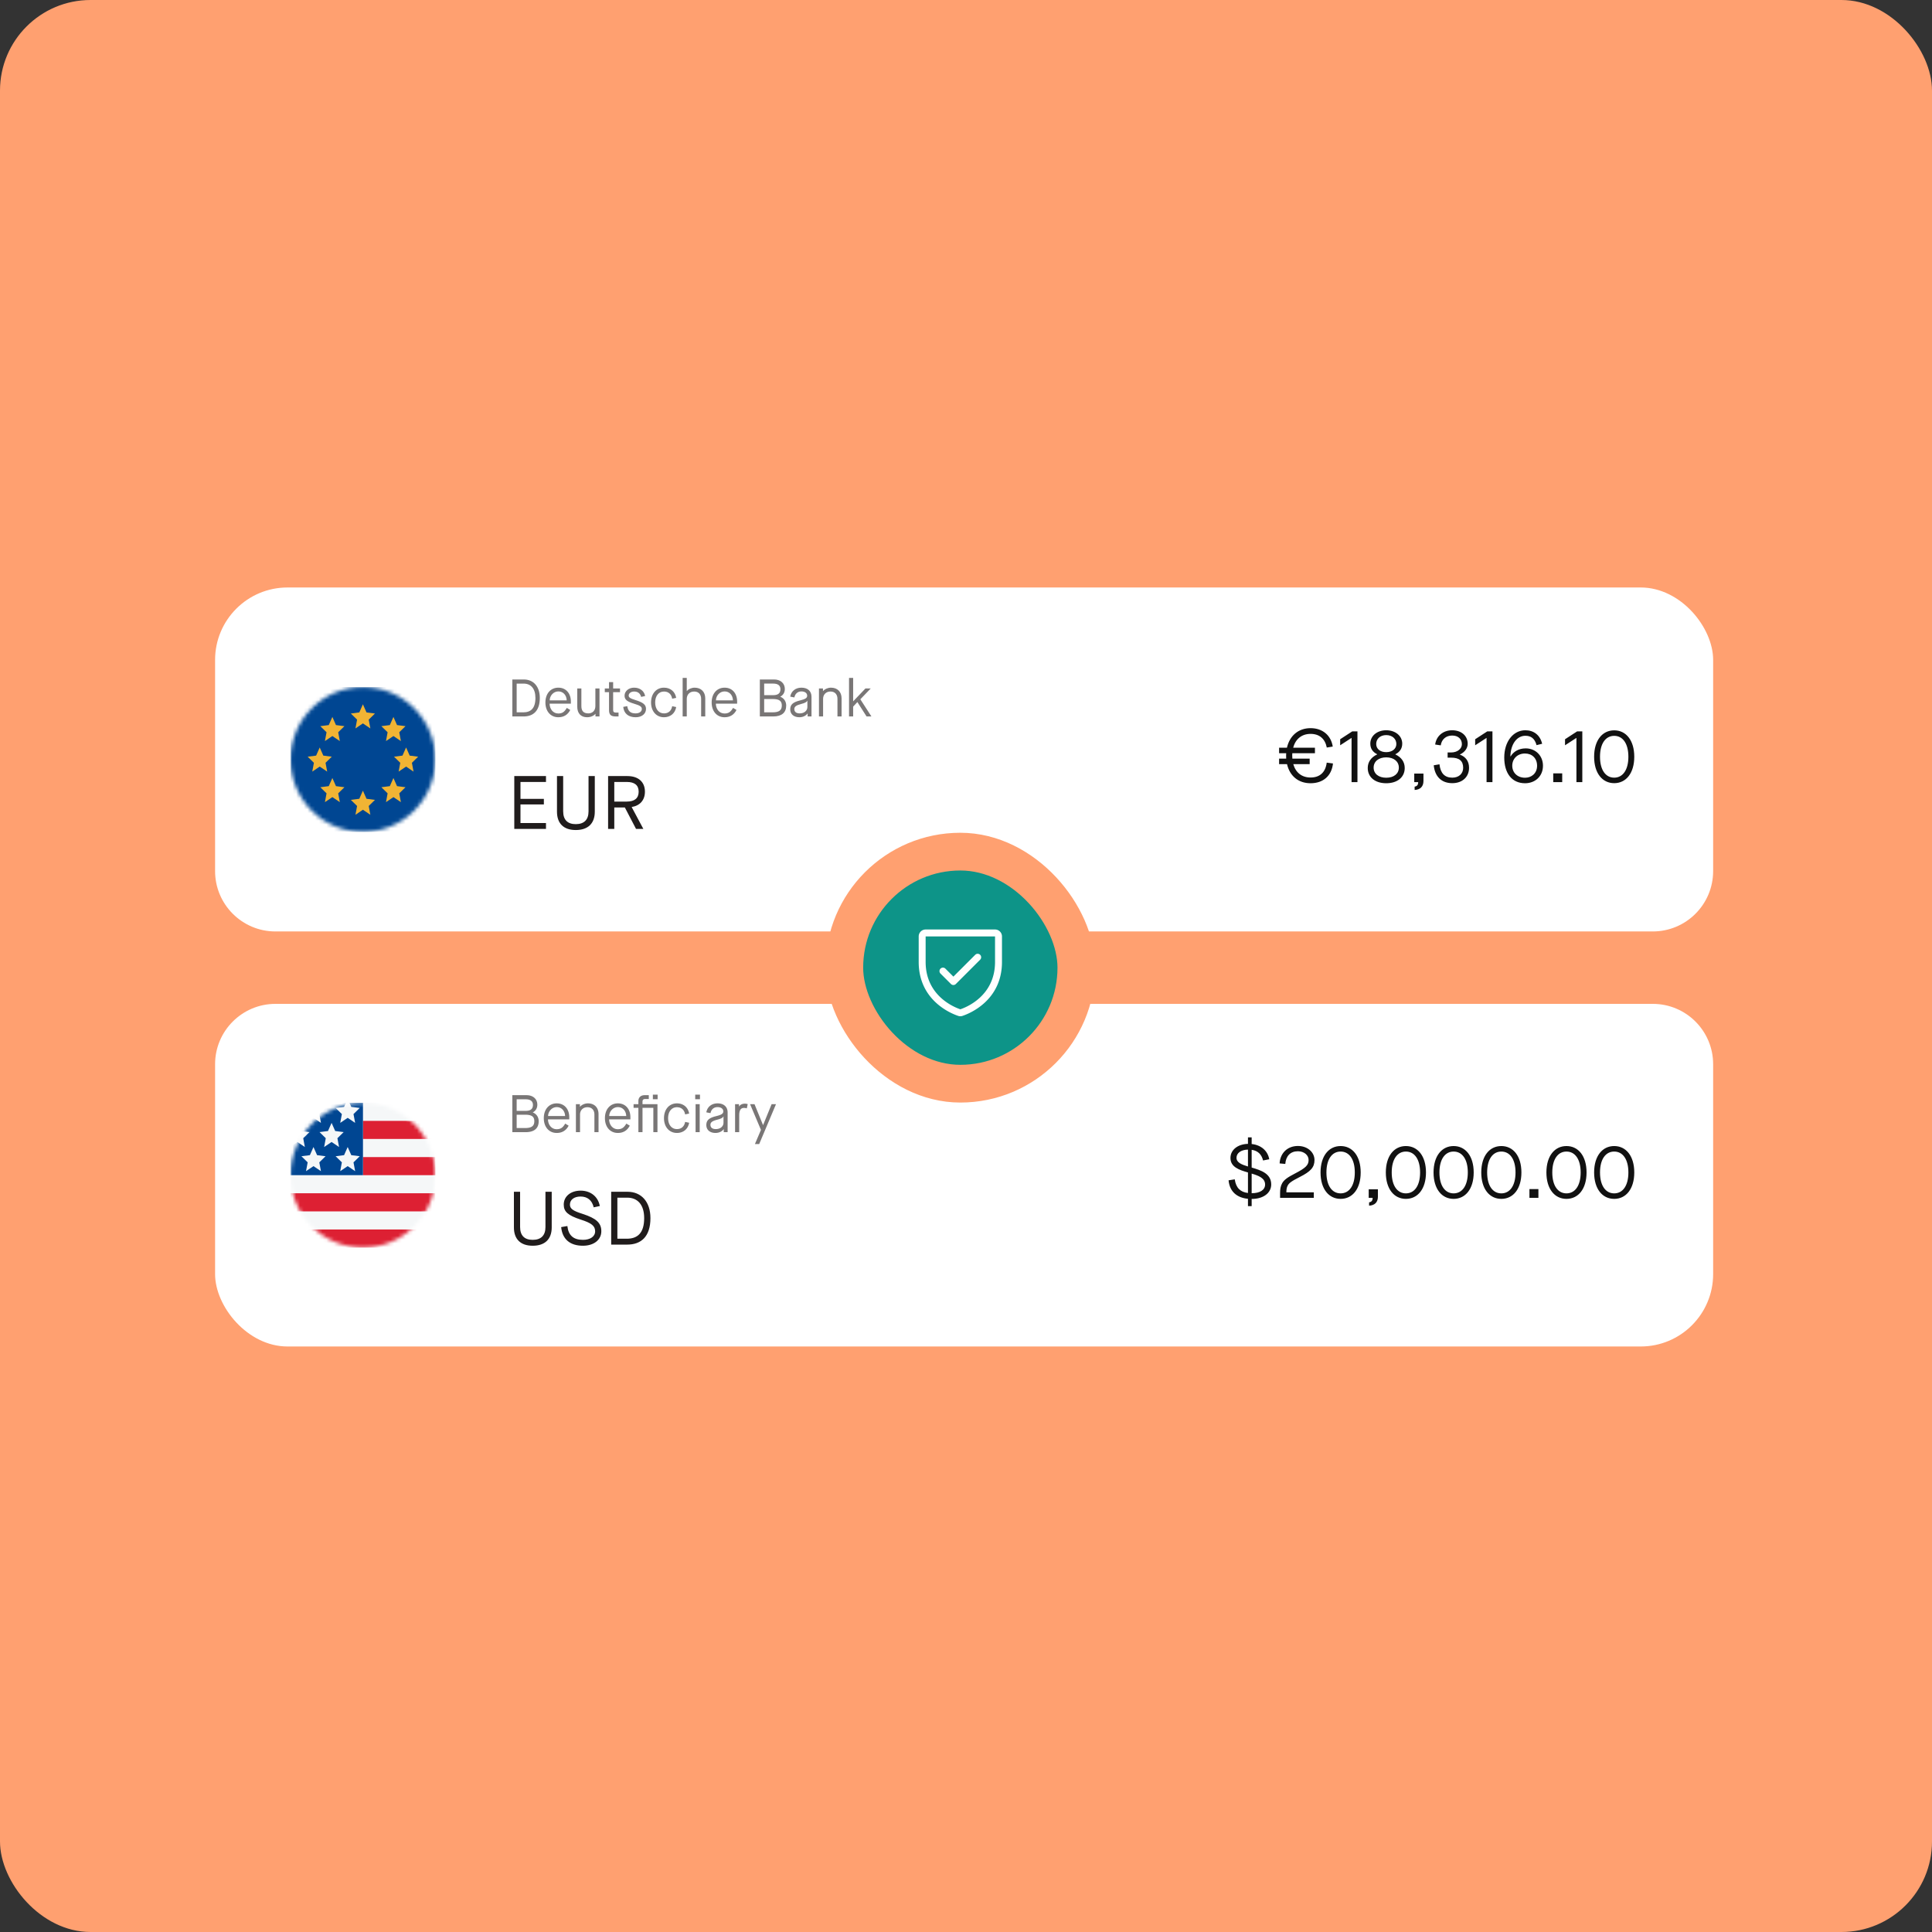
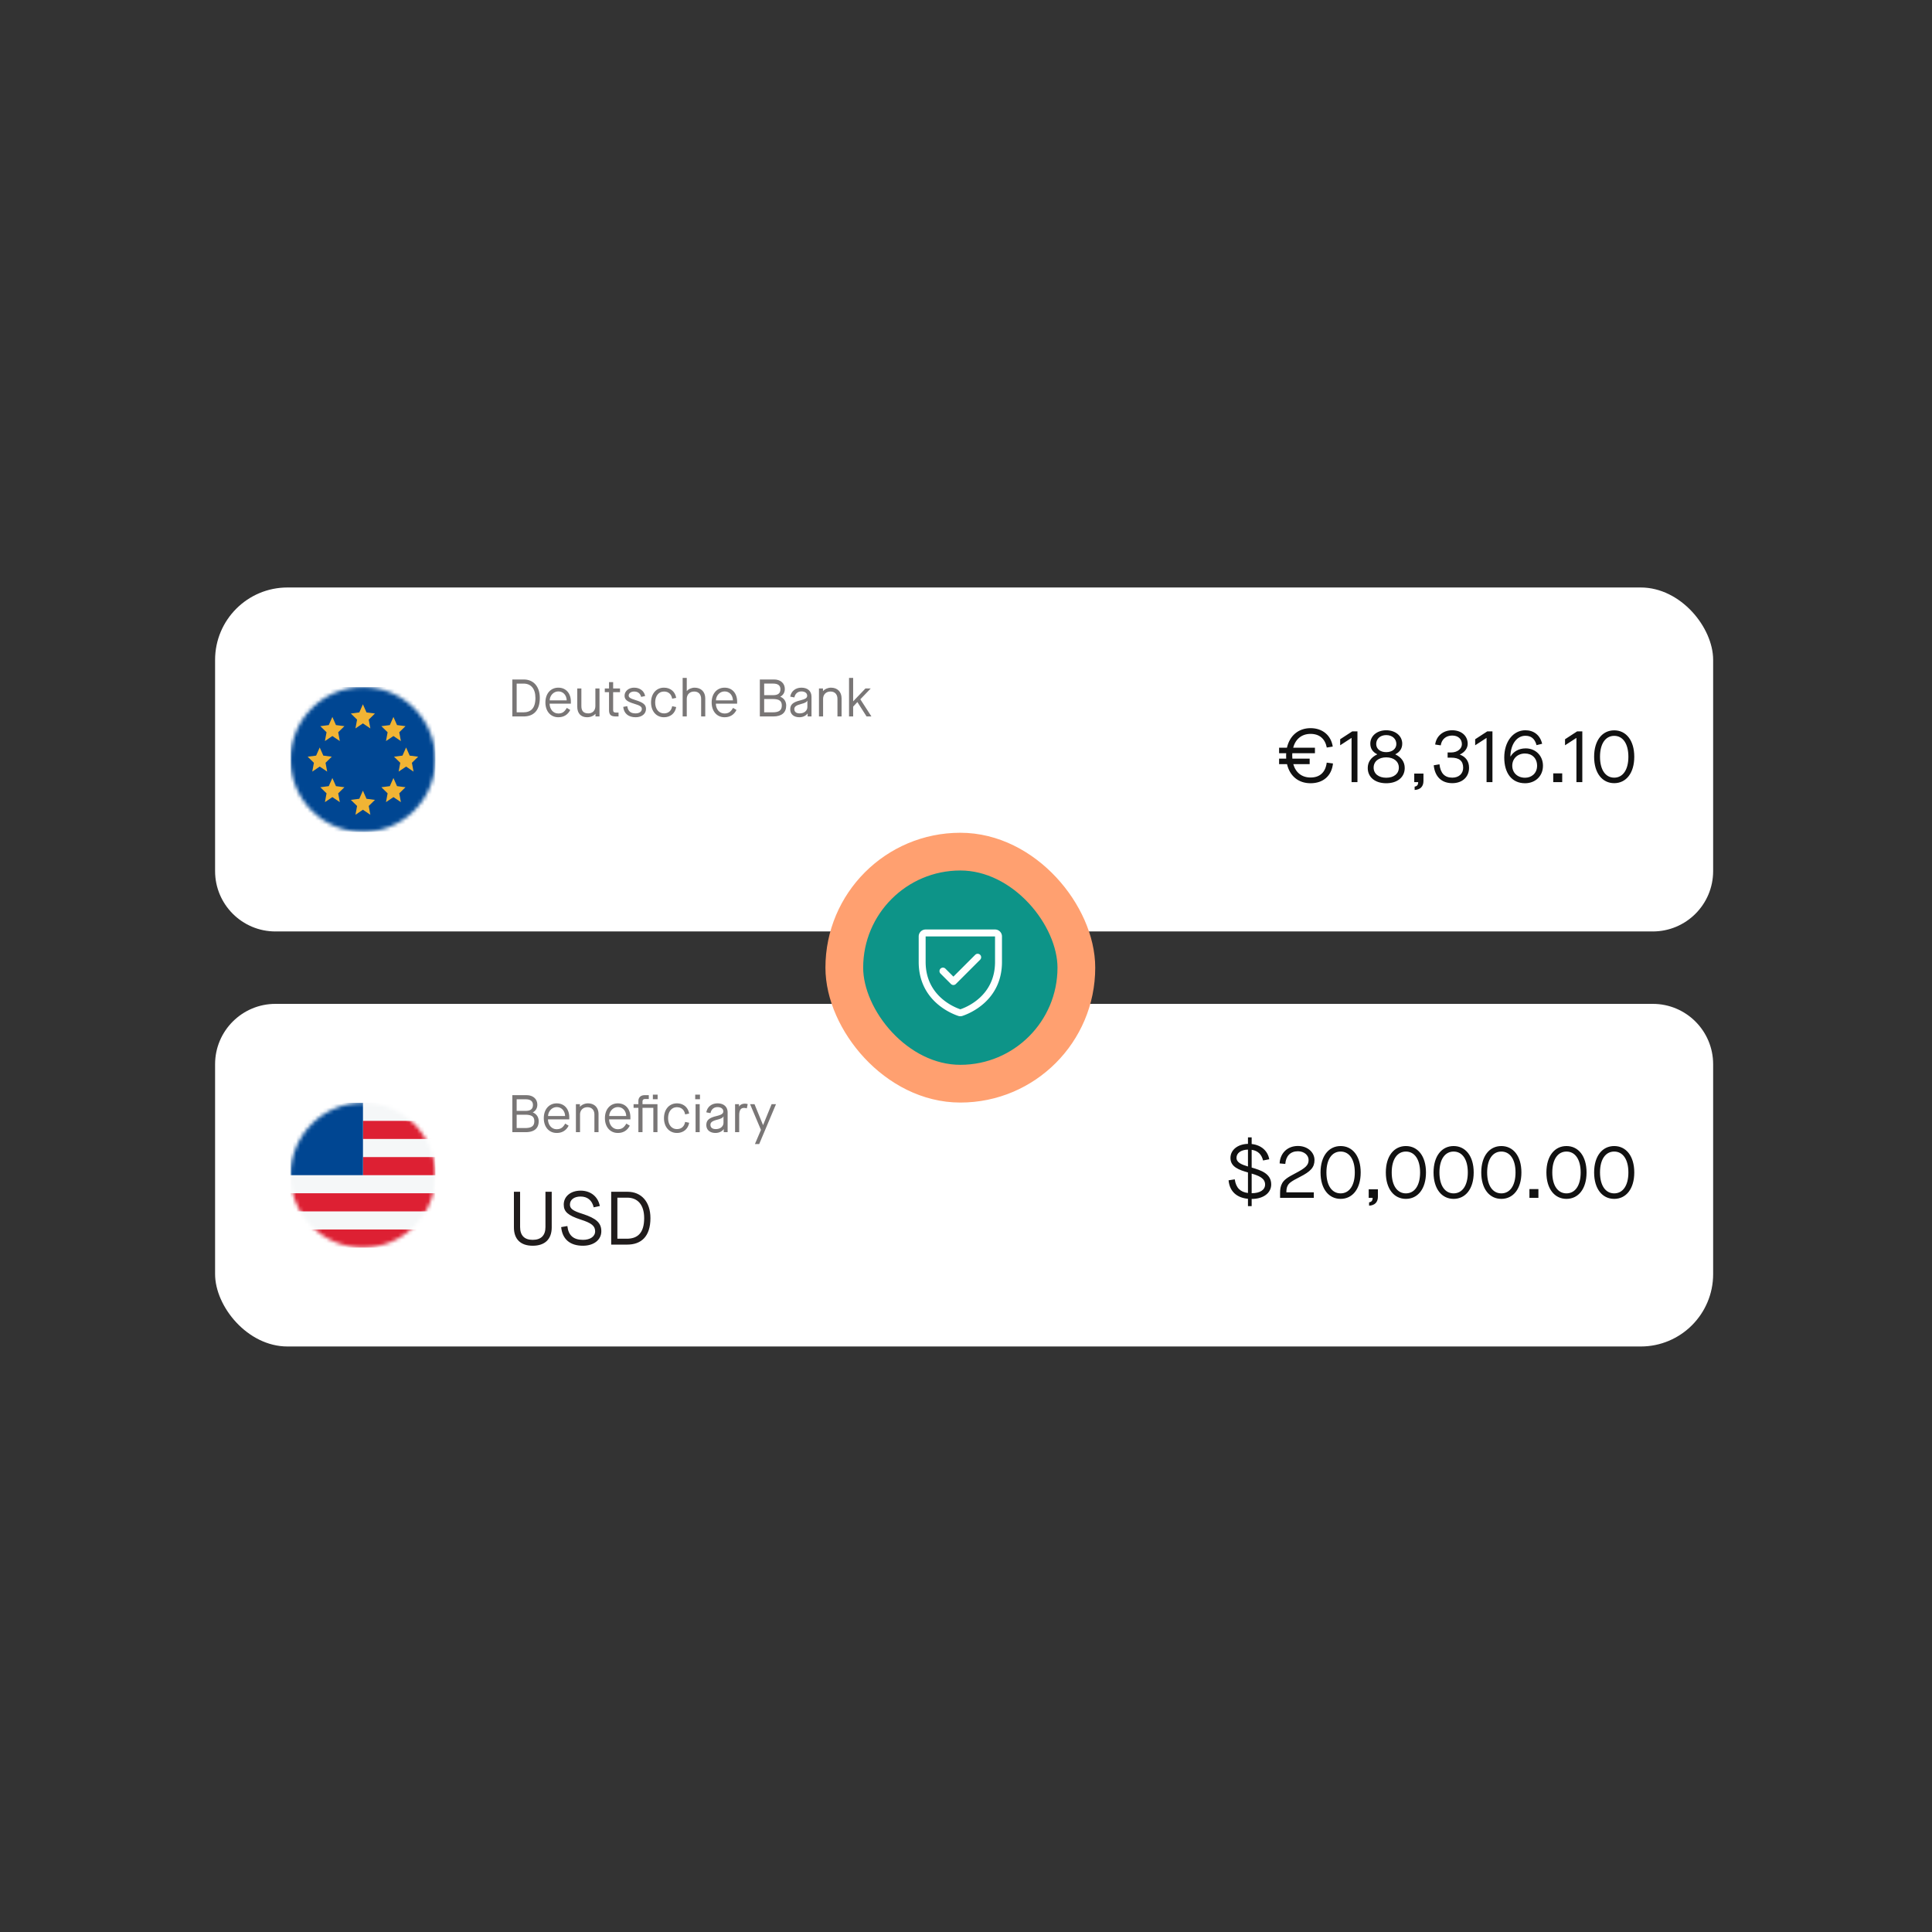
<svg xmlns="http://www.w3.org/2000/svg" fill="none" viewBox="0 0 512 512">
  <rect x="0" y="0" width="512" height="512" fill="#333333" stroke="none" />
  <g clip-path="url(#a)">
-     <rect width="512" height="512" fill="#ffa070" rx="24" />
    <g clip-path="url(#b)">
      <path fill="#fff" d="M57 282.035c0-8.837 7.163-16 16-16h365c8.837 0 16 7.163 16 16v58.797c0 8.837-7.163 16-16 16H73c-8.837 0-16-7.163-16-16z" />
      <mask id="c" width="39" height="39" x="77" y="292" maskUnits="userSpaceOnUse" style="mask-type:alpha">
        <circle cx="96.19" cy="311.434" r="19.19" fill="#d9d9d9" />
      </mask>
      <mask id="d" width="39" height="39" x="77" y="292" maskUnits="userSpaceOnUse" style="mask-type:alpha">
        <circle cx="96.19" cy="311.434" r="19.19" fill="#d9d9d9" />
      </mask>
      <g mask="url(#d)">
        <path fill="#f5f7f8" d="M77 325.826v-33.583h38.381v33.583z" />
        <path fill="#dd2033" d="M96.19 301.84v-4.799h19.19v4.798zM96.19 311.434v-4.798h19.19v4.798zM77 321.029v-4.798h38.381v4.798zM77 330.624v-4.798h38.381v4.798z" />
        <path fill="#004692" d="M77 311.434v-19.19h19.19v19.19z" />
-         <path fill="#f5f7f8" d="m92.139 303.971-.954 2.156-2.245.287 1.656 1.62-.434 2.334 1.977-1.333 1.977 1.333-.435-2.334 1.656-1.62-2.245-.287zM92.139 291.177l-.954 2.157-2.245.287 1.656 1.62-.434 2.333 1.977-1.332 1.977 1.332-.435-2.333 1.656-1.62-2.245-.287zM87.874 297.574l-.953 2.157-2.245.287 1.656 1.619-.434 2.334 1.976-1.333 1.977 1.333-.434-2.334 1.656-1.619-2.245-.287zM83.077 303.971l-.954 2.156-2.245.287 1.656 1.62-.434 2.334 1.977-1.333 1.976 1.333-.434-2.334 1.656-1.62-2.245-.287zM83.077 291.177l-.954 2.157-2.245.287 1.656 1.62-.434 2.333 1.977-1.332 1.976 1.332-.434-2.333 1.656-1.62-2.245-.287zM78.812 297.574l-.953 2.157-2.245.287 1.656 1.619-.435 2.334 1.977-1.333 1.977 1.333-.434-2.334 1.655-1.619-2.245-.287z" />
      </g>
      <path fill="#201c1c" fill-opacity=".6" d="M139.317 300.035h-3.542v-9.8h3.766c1.722 0 2.856 1.008 2.856 2.534 0 .882-.42 1.61-1.19 2.016v.028c.98.392 1.554 1.246 1.554 2.324 0 1.89-1.19 2.898-3.444 2.898m-2.394-8.708v3.066h2.408c1.274 0 1.904-.518 1.904-1.568 0-.98-.644-1.498-1.904-1.498zm0 4.088v3.528h2.24c1.708 0 2.436-.546 2.436-1.806 0-1.218-.686-1.722-2.408-1.722zm10.621 4.83c-2.058 0-3.43-1.582-3.43-3.92s1.386-3.92 3.43-3.92c2.002 0 3.318 1.484 3.318 3.682v.56h-5.642c.028 1.414.924 2.604 2.296 2.604 1.05 0 1.638-.392 2.268-1.484l.91.546c-.644 1.274-1.722 1.932-3.15 1.932m-2.296-4.48h4.508c-.042-1.33-.896-2.366-2.212-2.366-1.288 0-2.268 1.12-2.296 2.366m8.467 4.27h-1.092v-7.42h1.064v.686h.028c.448-.532 1.288-.896 2.086-.896 1.722 0 2.814 1.106 2.814 2.828v4.802h-1.092v-4.662c0-1.204-.7-1.946-1.848-1.946-1.176 0-1.96.798-1.96 1.946zm10.028.21c-2.058 0-3.43-1.582-3.43-3.92s1.386-3.92 3.43-3.92c2.002 0 3.318 1.484 3.318 3.682v.56h-5.642c.028 1.414.924 2.604 2.296 2.604 1.05 0 1.638-.392 2.268-1.484l.91.546c-.644 1.274-1.722 1.932-3.15 1.932m-2.296-4.48h4.508c-.042-1.33-.896-2.366-2.212-2.366-1.288 0-2.268 1.12-2.296 2.366m11.568-4.452v-1.218h1.26v1.218zm-2.744.644v.658h3.962v7.42h-1.092v-6.44h-2.87v6.44h-1.092v-6.44h-1.274v-.98h1.274v-.812c0-.952.616-1.568 1.666-1.568h1.092v1.022h-.966c-.476 0-.7.224-.7.7m9.124 8.288c-2.03 0-3.43-1.582-3.43-3.92s1.4-3.92 3.43-3.92c1.708 0 2.954 1.05 3.234 2.702l-1.064.224c-.21-1.218-1.008-1.904-2.17-1.904-1.4 0-2.338 1.148-2.338 2.898s.938 2.898 2.338 2.898c1.162 0 1.96-.686 2.17-1.904l1.064.224c-.28 1.652-1.526 2.702-3.234 2.702m6.105-8.932h-1.26v-1.218h1.26zm-.07 8.722h-1.092v-7.42h1.092zm4.193.21c-1.498 0-2.436-.812-2.436-2.1 0-1.26.742-1.904 2.604-2.352 1.428-.35 1.89-.658 1.89-1.26 0-.686-.602-1.134-1.526-1.134-.98 0-1.666.602-1.862 1.596l-1.106-.21c.252-1.456 1.414-2.38 2.968-2.38 1.666 0 2.674.924 2.674 2.408v5.222h-1.022v-.784h-.028c-.448.616-1.26.994-2.156.994m.084-1.022c1.19 0 2.03-.714 2.03-1.694v-1.666h-.028c-.154.364-.63.616-1.624.868-1.302.336-1.806.7-1.806 1.344 0 .742.504 1.148 1.428 1.148m6.193.812h-1.092v-7.42h1.036v.616h.028c.28-.462.826-.742 1.54-.742.266 0 .49.042.742.112l-.238 1.134a2.3 2.3 0 0 0-.728-.126c-.854 0-1.288.574-1.288 1.974zm5.302 3.15h-1.134l1.596-3.752-2.884-6.818h1.176l2.254 5.53h.028l2.254-5.53h1.162z" />
      <path fill="#201c1c" d="M141.171 330.133c-3.22 0-4.98-1.74-4.98-4.86v-9.44h1.64v9.32c0 2.26 1.14 3.42 3.34 3.42 2.22 0 3.38-1.18 3.38-3.38v-9.36h1.66v9.44c0 3.12-1.8 4.86-5.04 4.86m13.306 0c-3.42 0-5.46-1.74-5.76-4.94l1.64-.28c.28 2.48 1.6 3.66 4.14 3.66 1.94 0 3.22-.9 3.22-2.26 0-1.42-.94-2.2-3.86-3.12-3.34-1.1-4.46-2.08-4.46-3.96 0-2.18 1.84-3.7 4.48-3.7s4.62 1.58 5.08 4.08l-1.62.34c-.44-1.86-1.66-2.86-3.48-2.86-1.7 0-2.82.84-2.82 2.14 0 1.08.8 1.66 3.36 2.46 3.64 1.18 4.96 2.4 4.96 4.6 0 2.28-1.98 3.84-4.88 3.84m11.735-.3h-4.24v-14h4.36c3.54 0 6.04 2.56 6.04 6.98 0 4.94-2.5 7.02-6.16 7.02m-2.6-12.44v10.88h2.5c2.84 0 4.6-1.5 4.6-5.46 0-3.58-1.76-5.42-4.48-5.42z" />
      <path fill="#111" d="M336.884 313.894c0 2.24-2.06 3.84-5.18 3.84v1.9h-.98v-1.94c-2.92-.28-4.86-1.9-5.14-4.9l1.64-.26c.32 2.28 1.5 3.38 3.5 3.62v-5.44c-2.32-.66-4.64-1.44-4.64-3.84 0-2.18 1.98-3.68 4.64-3.74v-1.72h.98v1.76c2.58.28 4.28 1.86 4.66 4.04l-1.64.32c-.38-1.58-1.34-2.58-3.02-2.82v4.7c2.48.72 5.18 1.6 5.18 4.48m-9.2-7.06c0 1.24 1.36 1.8 3.04 2.3v-4.48c-1.76.04-3.04.86-3.04 2.18m4.02 4.18v5.2c2.24 0 3.56-.9 3.56-2.3 0-1.68-1.66-2.34-3.56-2.9m9.53 3.22c-.24.44-.32.96-.34 1.74h7.28v1.46h-8.94v-1.26c0-1.02.12-1.84.56-2.62.52-.9 1.4-1.54 3.42-2.58 2.78-1.44 3.58-2.2 3.58-3.56 0-1.3-1.2-2.32-2.84-2.32-2 0-3.18 1.28-3.34 3.36l-1.5-.14c.12-2.58 1.94-4.62 4.86-4.62 2.5 0 4.38 1.64 4.38 3.72 0 1.94-1 3.04-3.94 4.52-2.34 1.18-2.86 1.66-3.18 2.3m14.043 3.48c-3.14 0-5.32-2.64-5.32-7s2.18-7 5.32-7 5.32 2.64 5.32 7-2.18 7-5.32 7m0-1.46c2.26 0 3.76-2.02 3.76-5.54s-1.5-5.54-3.76-5.54-3.76 2.02-3.76 5.54 1.5 5.54 3.76 5.54m7.545 3.26v-.88c.66-.12.94-.46.94-1.2h-1.04v-2.26h2.44v1.96c0 1.46-.82 2.3-2.34 2.38m9.757-1.8c-3.14 0-5.32-2.64-5.32-7s2.18-7 5.32-7 5.32 2.64 5.32 7-2.18 7-5.32 7m0-1.46c2.26 0 3.76-2.02 3.76-5.54s-1.5-5.54-3.76-5.54-3.76 2.02-3.76 5.54 1.5 5.54 3.76 5.54m12.646 1.46c-3.14 0-5.32-2.64-5.32-7s2.18-7 5.32-7 5.32 2.64 5.32 7-2.18 7-5.32 7m0-1.46c2.26 0 3.76-2.02 3.76-5.54s-1.5-5.54-3.76-5.54-3.76 2.02-3.76 5.54 1.5 5.54 3.76 5.54m12.645 1.46c-3.14 0-5.32-2.64-5.32-7s2.18-7 5.32-7 5.32 2.64 5.32 7-2.18 7-5.32 7m0-1.46c2.26 0 3.76-2.02 3.76-5.54s-1.5-5.54-3.76-5.54-3.76 2.02-3.76 5.54 1.5 5.54 3.76 5.54m9.825 1.18h-2.38v-2.32h2.38zm7.438.28c-3.14 0-5.32-2.64-5.32-7s2.18-7 5.32-7 5.32 2.64 5.32 7-2.18 7-5.32 7m0-1.46c2.26 0 3.76-2.02 3.76-5.54s-1.5-5.54-3.76-5.54-3.76 2.02-3.76 5.54 1.5 5.54 3.76 5.54m12.646 1.46c-3.14 0-5.32-2.64-5.32-7s2.18-7 5.32-7 5.32 2.64 5.32 7-2.18 7-5.32 7m0-1.46c2.26 0 3.76-2.02 3.76-5.54s-1.5-5.54-3.76-5.54-3.76 2.02-3.76 5.54 1.5 5.54 3.76 5.54" />
      <path fill="#fff" d="M57 171.69c0-8.836 7.163-16 16-16h365c8.837 0 16 7.164 16 16v59.154c0 8.837-7.163 16.001-16 16.001H73c-8.837 0-16-7.164-16-16z" />
      <mask id="e" width="39" height="39" x="77" y="182" maskUnits="userSpaceOnUse" style="mask-type:alpha">
        <circle cx="96.19" cy="201.267" r="19.19" fill="#d9d9d9" transform="rotate(-90 96.19 201.267)" />
      </mask>
      <g mask="url(#e)">
        <path fill="#004692" d="M77 182.077h38.381v38.381H77z" />
        <path fill="#f1b434" d="m96.173 186.644-.954 2.156-2.245.287 1.656 1.62-.434 2.334 1.977-1.333 1.977 1.333-.435-2.334 1.656-1.62-2.245-.287zM88.081 189.996l-.953 2.156-2.245.287 1.656 1.62-.435 2.333 1.977-1.332 1.977 1.332-.434-2.333 1.655-1.62-2.245-.287zM84.73 198.087l-.954 2.157-2.245.287 1.656 1.619-.434 2.334 1.977-1.333 1.976 1.333-.434-2.334 1.656-1.619-2.245-.287zM88.081 206.179l-.953 2.156-2.245.287 1.656 1.62-.435 2.333 1.977-1.332 1.977 1.332-.434-2.333 1.655-1.62-2.245-.287zM96.173 209.53l-.954 2.157-2.245.287 1.656 1.619-.434 2.334 1.977-1.333 1.977 1.333-.435-2.334 1.656-1.619-2.245-.287zM104.264 206.179l-.953 2.156-2.245.287 1.655 1.62-.434 2.333 1.977-1.332 1.977 1.332-.435-2.333 1.656-1.62-2.245-.287zM107.616 198.087l-.954 2.157-2.245.287 1.656 1.619-.434 2.334 1.977-1.333 1.976 1.333-.434-2.334 1.656-1.619-2.245-.287zM104.264 189.996l-.953 2.156-2.245.287 1.655 1.62-.434 2.333 1.977-1.332 1.977 1.332-.435-2.333 1.656-1.62-2.245-.287z" />
      </g>
      <path fill="#201c1c" fill-opacity=".6" d="M138.743 189.869h-2.968v-9.8h3.052c2.478 0 4.228 1.792 4.228 4.886 0 3.458-1.75 4.914-4.312 4.914m-1.82-8.708v7.616h1.75c1.988 0 3.22-1.05 3.22-3.822 0-2.506-1.232-3.794-3.136-3.794zm11.045 8.918c-2.058 0-3.43-1.582-3.43-3.92s1.386-3.92 3.43-3.92c2.002 0 3.318 1.484 3.318 3.682v.56h-5.642c.028 1.414.924 2.604 2.296 2.604 1.05 0 1.638-.392 2.268-1.484l.91.546c-.644 1.274-1.722 1.932-3.15 1.932m-2.296-4.48h4.508c-.042-1.33-.896-2.366-2.212-2.366-1.288 0-2.268 1.12-2.296 2.366m9.923 4.48c-1.652 0-2.618-1.022-2.618-2.814v-4.816h1.092v4.662c0 1.316.588 1.946 1.848 1.946 1.134 0 1.862-.784 1.862-1.946v-4.662h1.092v7.42h-1.064v-.686h-.028c-.462.546-1.288.896-2.184.896m8.714-7.63v.98h-1.82v4.746c0 .476.196.672.812.672h.616v1.022h-.7c-1.344 0-1.82-.448-1.82-1.708v-4.732h-1.12v-.98h1.12v-1.68h1.092v1.68zm4.143 7.63c-1.918 0-3.122-.994-3.29-2.744l1.064-.196c.224 1.358.868 1.918 2.226 1.918 1.008 0 1.638-.504 1.638-1.176 0-.588-.448-.91-2.044-1.386-1.862-.56-2.534-1.092-2.534-2.128 0-1.176 1.078-2.128 2.52-2.128 1.554 0 2.66.854 2.94 2.212l-1.064.238c-.252-.938-.868-1.428-1.876-1.428-.826 0-1.428.49-1.428 1.064 0 .518.448.784 1.806 1.204 2.072.644 2.786 1.232 2.786 2.352 0 1.274-1.092 2.198-2.744 2.198m7.511 0c-2.03 0-3.43-1.582-3.43-3.92s1.4-3.92 3.43-3.92c1.708 0 2.954 1.05 3.234 2.702l-1.064.224c-.21-1.218-1.008-1.904-2.17-1.904-1.4 0-2.338 1.148-2.338 2.898s.938 2.898 2.338 2.898c1.162 0 1.96-.686 2.17-1.904l1.064.224c-.28 1.652-1.526 2.702-3.234 2.702m6.035-.21h-1.092v-10.22h1.092v3.486h.028c.42-.532 1.26-.896 2.058-.896 1.708 0 2.814 1.106 2.814 2.828v4.802h-1.092v-4.662c0-1.204-.7-1.946-1.848-1.946-1.176 0-1.96.798-1.96 1.946zm10.027.21c-2.058 0-3.43-1.582-3.43-3.92s1.386-3.92 3.43-3.92c2.002 0 3.318 1.484 3.318 3.682v.56h-5.642c.028 1.414.924 2.604 2.296 2.604 1.05 0 1.638-.392 2.268-1.484l.91.546c-.644 1.274-1.722 1.932-3.15 1.932m-2.296-4.48h4.508c-.042-1.33-.896-2.366-2.212-2.366-1.288 0-2.268 1.12-2.296 2.366m15.175 4.27h-3.542v-9.8h3.766c1.722 0 2.856 1.008 2.856 2.534 0 .882-.42 1.61-1.19 2.016v.028c.98.392 1.554 1.246 1.554 2.324 0 1.89-1.19 2.898-3.444 2.898m-2.394-8.708v3.066h2.408c1.274 0 1.904-.518 1.904-1.568 0-.98-.644-1.498-1.904-1.498zm0 4.088v3.528h2.24c1.708 0 2.436-.546 2.436-1.806 0-1.218-.686-1.722-2.408-1.722zm9.34 4.83c-1.498 0-2.436-.812-2.436-2.1 0-1.26.742-1.904 2.604-2.352 1.428-.35 1.89-.658 1.89-1.26 0-.686-.602-1.134-1.526-1.134-.98 0-1.666.602-1.862 1.596l-1.106-.21c.252-1.456 1.414-2.38 2.968-2.38 1.666 0 2.674.924 2.674 2.408v5.222h-1.022v-.784h-.028c-.448.616-1.26.994-2.156.994m.084-1.022c1.19 0 2.03-.714 2.03-1.694v-1.666h-.028c-.154.364-.63.616-1.624.868-1.302.336-1.806.7-1.806 1.344 0 .742.504 1.148 1.428 1.148m6.193.812h-1.092v-7.42h1.064v.686h.028c.448-.532 1.288-.896 2.086-.896 1.722 0 2.814 1.106 2.814 2.828v4.802h-1.092v-4.662c0-1.204-.7-1.946-1.848-1.946-1.176 0-1.96.798-1.96 1.946zm7.969 0h-1.092v-10.22h1.092v6.188h.028l3.234-3.388h1.4l-2.758 2.87 2.94 4.55h-1.288l-2.422-3.794h-.028l-1.106 1.19z" />
-       <path fill="#201c1c" d="M144.691 219.666h-8.4v-14h8.4v1.56h-6.76v4.48h6.2v1.48h-6.2v4.92h6.76zm7.895.3c-3.22 0-4.98-1.74-4.98-4.86v-9.44h1.64v9.32c0 2.26 1.14 3.42 3.34 3.42 2.22 0 3.38-1.18 3.38-3.38v-9.36h1.66v9.44c0 3.12-1.8 4.86-5.04 4.86m14.826-6.1v.04l3.08 5.76h-1.94l-2.96-5.68h-2.8v5.68h-1.64v-14h5.1c2.92 0 4.66 1.56 4.66 4.14 0 2.22-1.3 3.7-3.5 4.06m-4.62-6.64v5.2h3.32c2.06 0 3.14-.9 3.14-2.62 0-1.7-1.06-2.58-3.14-2.58z" />
      <path fill="#111" d="m351.594 202.107 1.66.22c-.34 3.24-2.56 5.24-5.94 5.24-3.22 0-5.52-1.92-6.24-5.06h-2.1v-1.46h1.88c-.02-.26-.02-.52-.02-.78 0-.22 0-.44.02-.66h-1.88v-1.46h2.08c.72-3.18 3.04-5.18 6.26-5.18 3.16 0 5.42 1.9 5.88 4.88l-1.58.26c-.46-2.34-1.96-3.62-4.3-3.62s-4 1.36-4.6 3.66h5.76v1.46h-6c-.02.22-.02.44-.02.66 0 .26.02.52.04.78h4.58v1.46h-4.34c.64 2.24 2.26 3.54 4.58 3.54 2.46 0 3.96-1.38 4.28-3.94m8.145 5.16h-1.56v-11.72l-3.02 1.96v-1.6l3.2-2.08h1.38zm7.628.3c-2.96 0-4.9-1.6-4.9-4.04 0-1.6.88-2.84 2.5-3.6v-.04c-1.24-.62-1.82-1.56-1.82-2.82 0-2.04 1.78-3.54 4.22-3.54s4.24 1.5 4.24 3.54c0 1.26-.6 2.2-1.82 2.82v.04c1.6.76 2.48 2 2.48 3.6 0 2.44-1.94 4.04-4.9 4.04m0-8.24c1.58 0 2.68-.88 2.68-2.16 0-1.38-1.1-2.36-2.68-2.36s-2.66.98-2.66 2.36c0 1.3 1.08 2.16 2.66 2.16m0 6.78c2.02 0 3.34-1.06 3.34-2.68 0-1.64-1.34-2.72-3.34-2.72s-3.34 1.08-3.34 2.72c0 1.62 1.32 2.68 3.34 2.68m7.525 3.24v-.88c.66-.12.94-.46.94-1.2h-1.04v-2.26h2.44v1.96c0 1.46-.82 2.3-2.34 2.38m9.983-1.8c-2.84 0-4.62-1.72-4.92-4.74l1.52-.26c.26 2.36 1.38 3.54 3.4 3.54 1.74 0 2.88-1.06 2.88-2.62 0-1.82-1.04-2.68-3.16-2.68h-.96v-1.38h.96c1.6 0 2.82-.96 2.82-2.18 0-1.38-.98-2.3-2.58-2.3-1.64 0-2.8 1.02-3.02 2.6l-1.48-.22c.3-2.26 2.1-3.78 4.5-3.78 2.44 0 4.12 1.46 4.12 3.58 0 1.14-.74 2.22-2.06 2.84v.04c1.48.54 2.42 1.7 2.42 3.48 0 2.44-1.78 4.08-4.44 4.08m10.64-.28h-1.56v-11.72l-3.02 1.96v-1.6l3.2-2.08h1.38zm8.809-8.94c2.62 0 4.58 1.94 4.58 4.6 0 2.82-2.1 4.64-4.74 4.64-3.52 0-5.52-2.66-5.52-6.82 0-4.22 2.36-7.22 5.6-7.22 2.2 0 3.9 1.26 4.44 3.58l-1.48.36c-.48-1.76-1.48-2.48-2.96-2.48-2.22 0-3.88 2.14-3.98 5.44h.08c.74-1.22 2.12-2.1 3.98-2.1m-.16 7.78c1.7 0 3.18-1.16 3.18-3.18 0-1.98-1.34-3.24-3.2-3.24-2.02 0-3.38 1.4-3.38 3.24 0 1.8 1.32 3.18 3.4 3.18m9.839 1.16h-2.38v-2.32h2.38zm5.327 0h-1.56v-11.72l-3.02 1.96v-1.6l3.2-2.08h1.38zm8.449.28c-3.14 0-5.32-2.64-5.32-7s2.18-7 5.32-7 5.32 2.64 5.32 7-2.18 7-5.32 7m0-1.46c2.26 0 3.76-2.02 3.76-5.54s-1.5-5.54-3.76-5.54-3.76 2.02-3.76 5.54 1.5 5.54 3.76 5.54" />
      <rect width="61.499" height="61.499" x="223.749" y="225.69" fill="#0d9488" rx="30.749" />
      <rect width="61.499" height="61.499" x="223.749" y="225.69" stroke="#ffa070" stroke-width="10" rx="30.749" />
      <path fill="#fff" d="M263.695 246.324h-18.393a1.84 1.84 0 0 0-1.839 1.839v6.757c0 10.301 8.716 13.718 10.461 14.299a1.78 1.78 0 0 0 1.149 0c1.748-.581 10.461-3.998 10.461-14.299v-6.757a1.84 1.84 0 0 0-1.839-1.839m0 8.597c0 9.015-7.627 12.027-9.196 12.551-1.556-.519-9.197-3.528-9.197-12.551v-6.758h18.393zm-14.445 3.089a.92.92 0 1 1 1.301-1.301l2.108 2.108 5.787-5.787a.92.92 0 0 1 .651-.269.93.93 0 0 1 .85.568.92.92 0 0 1-.2 1.003l-6.437 6.437a.92.92 0 0 1-1.301 0z" />
    </g>
  </g>
  <defs>
    <clipPath id="a">
      <path fill="#fff" d="M0 0h512v512H0z" />
    </clipPath>
    <clipPath id="b">
      <rect width="397" height="201.142" x="57" y="155.69" fill="#fff" rx="19.19" />
    </clipPath>
  </defs>
</svg>